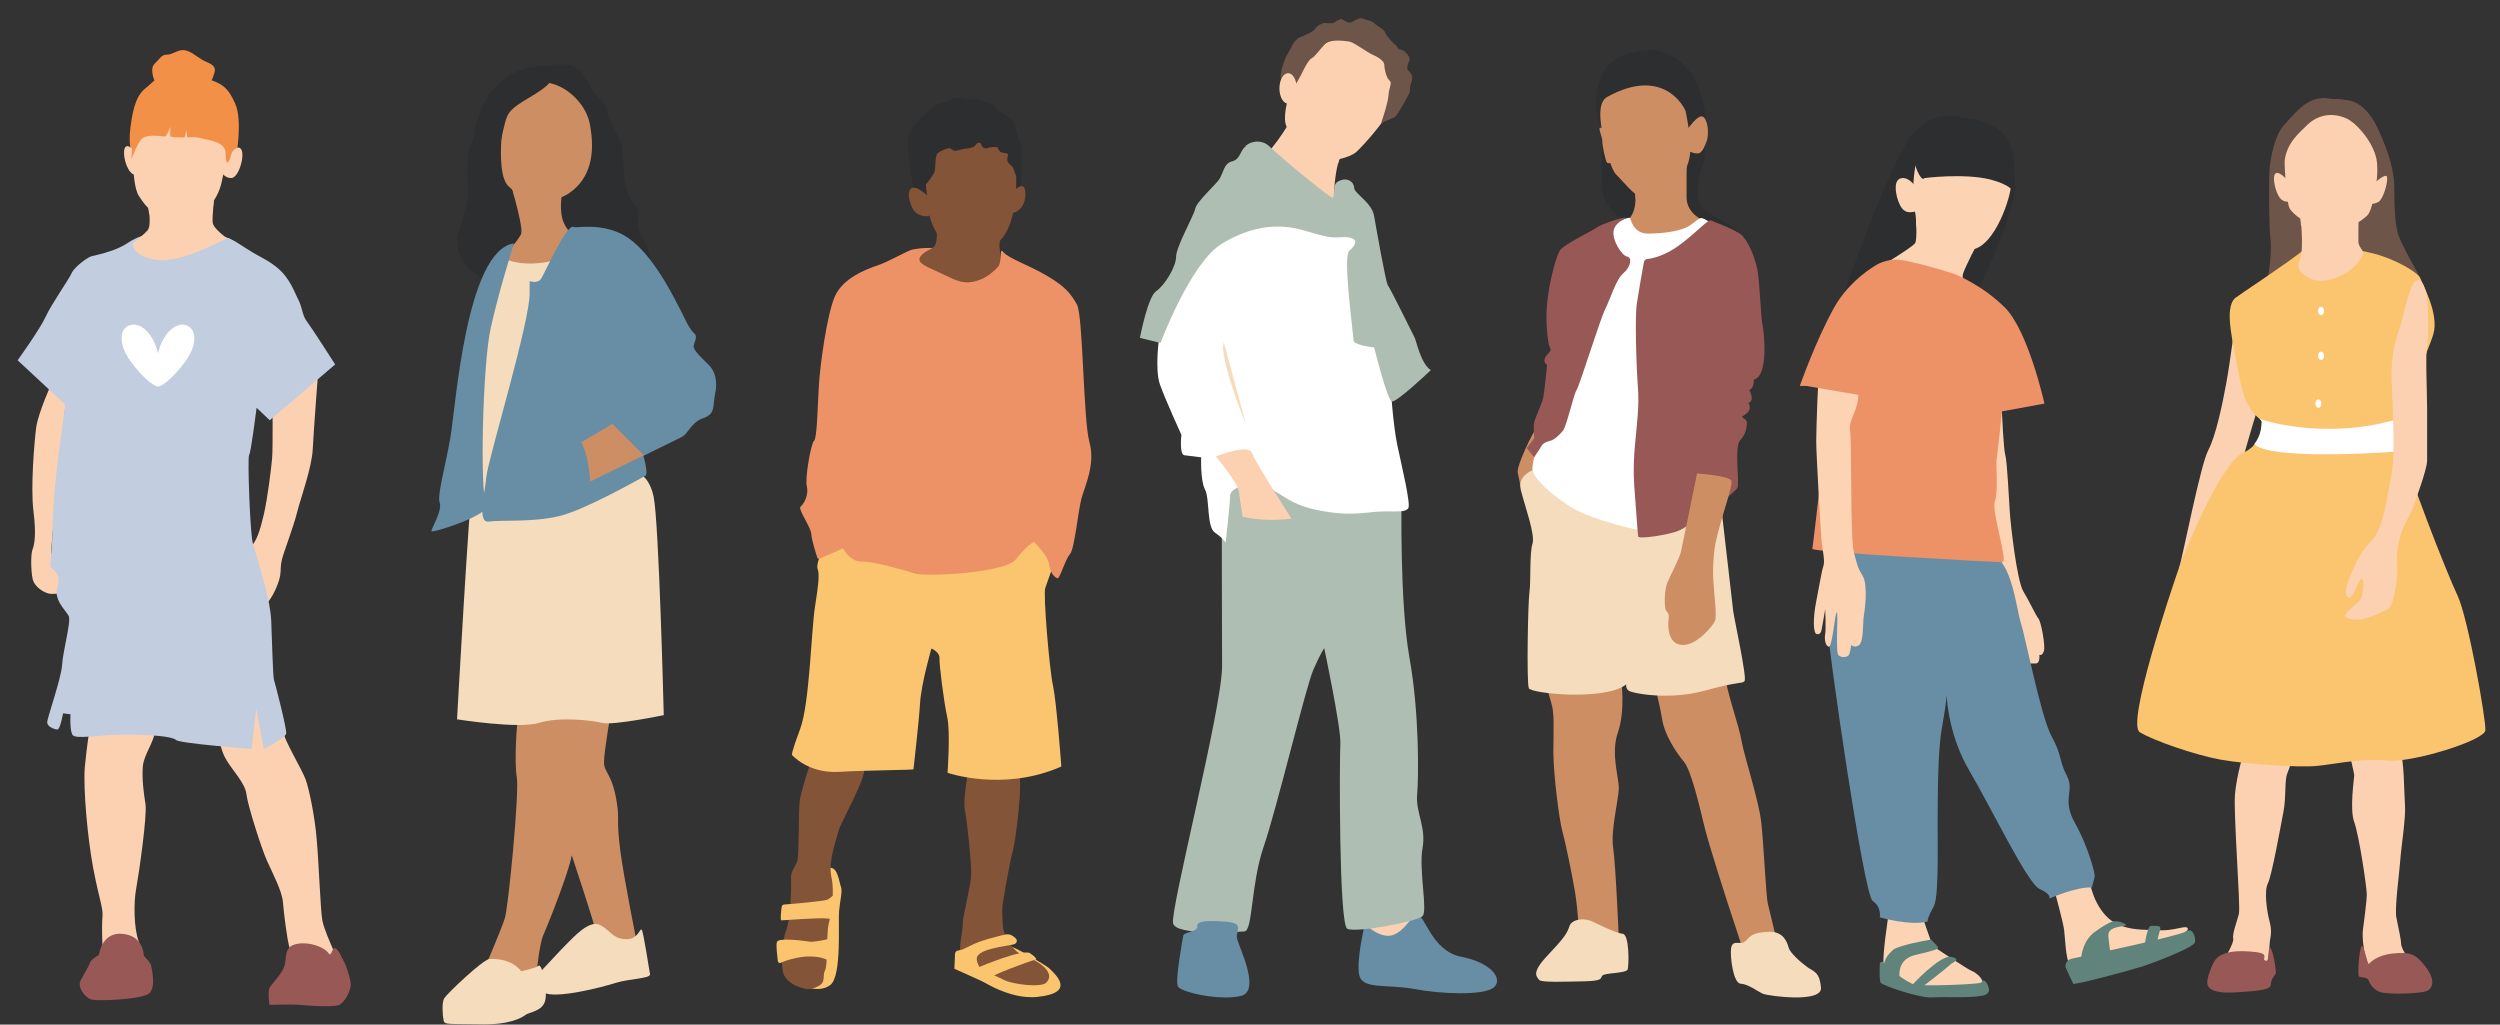
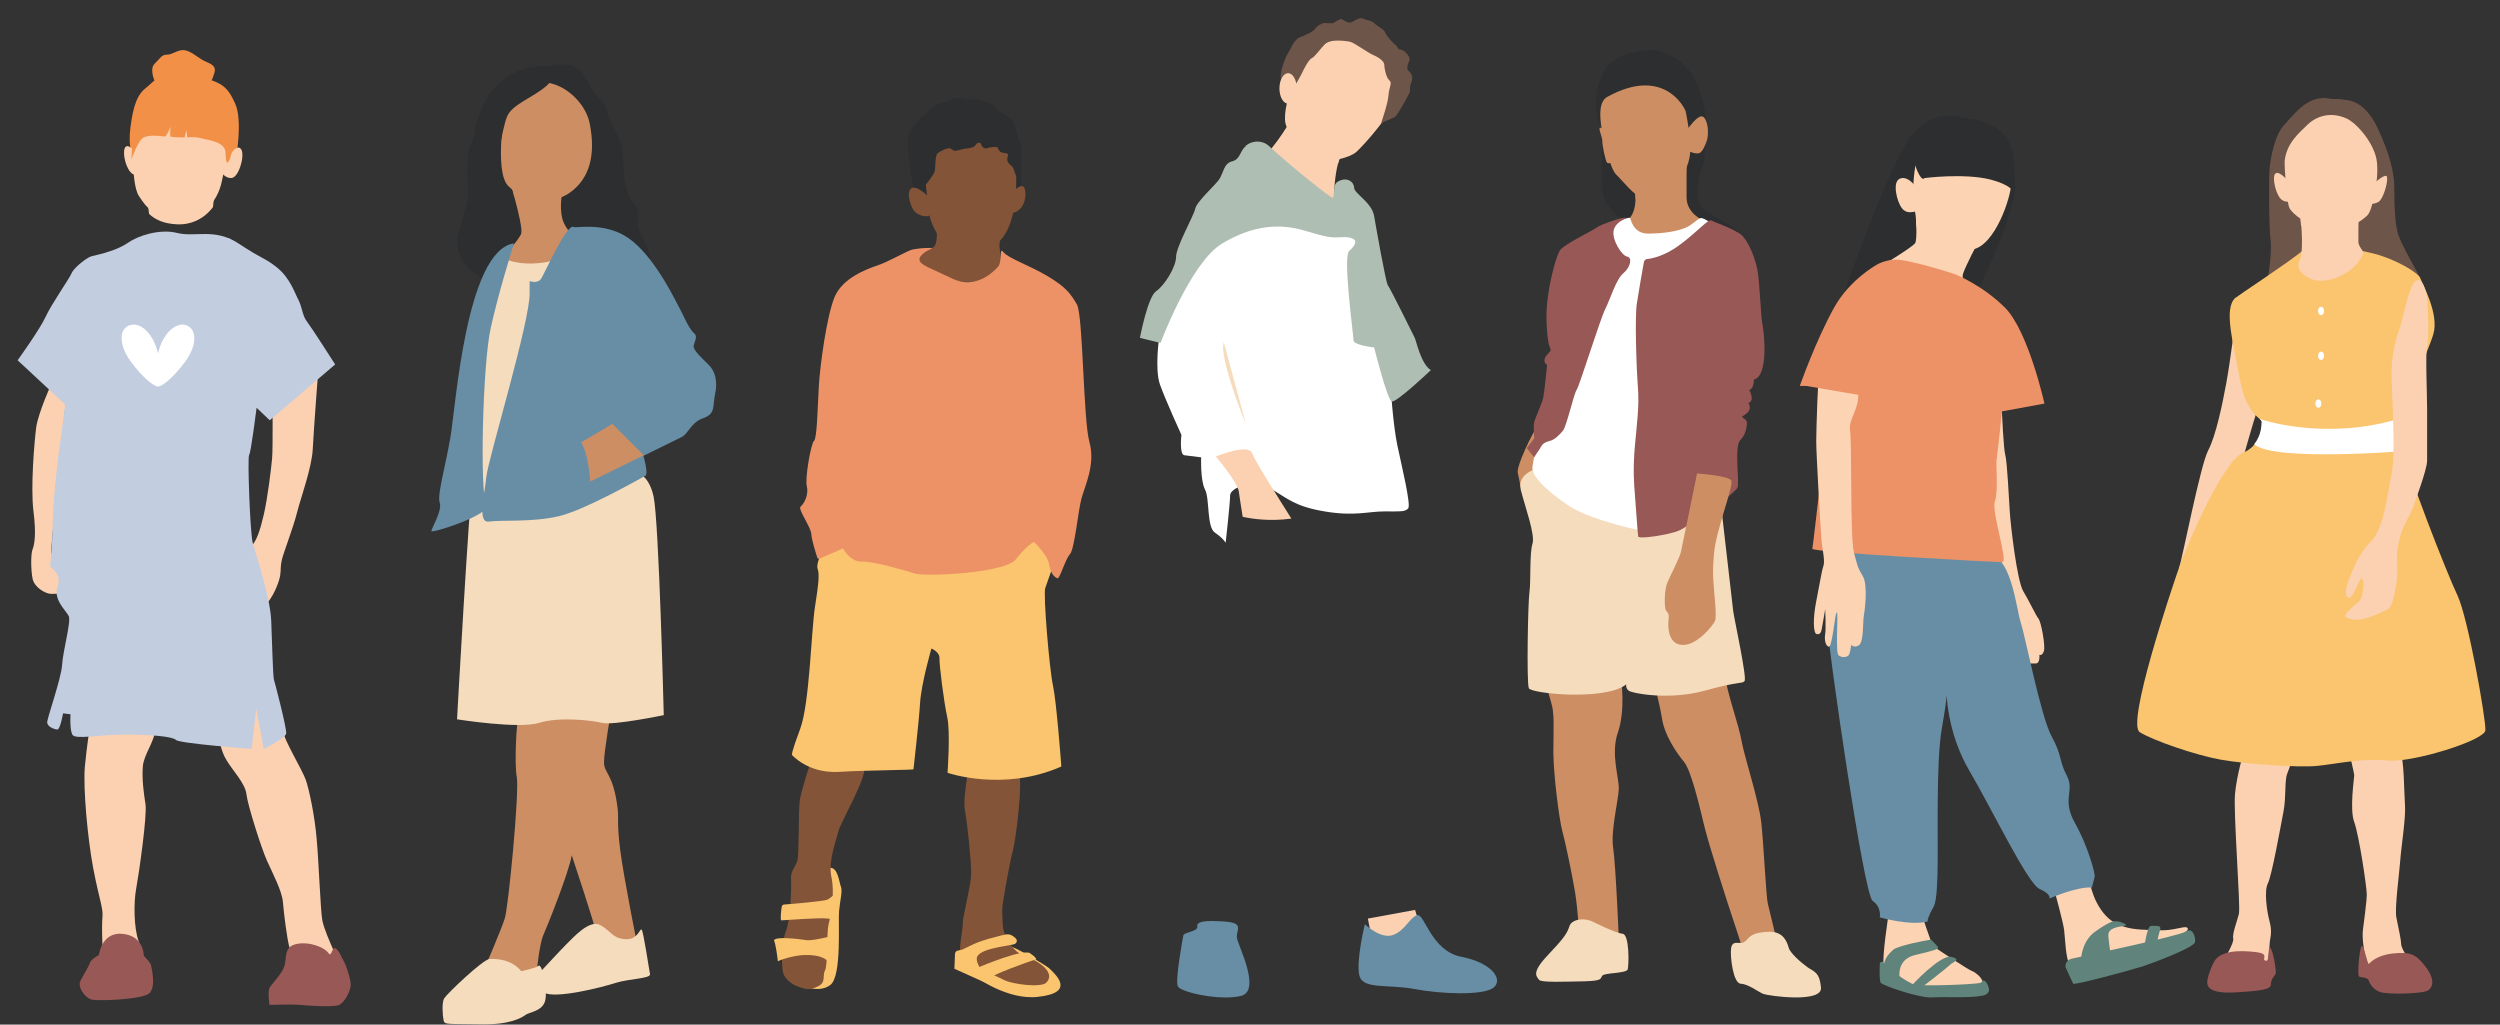
<svg xmlns="http://www.w3.org/2000/svg" version="1.1" id="Laag_1" x="0px" y="0px" viewBox="0 0 836.9 343" style="enable-background:new 0 0 836.9 343;" xml:space="preserve">
  <rect x="0" y="0" width="836.9" height="343" fill="#333333" stroke="none" />
  <style type="text/css">
	.st0{fill:#CD8E63;}
	.st1{fill:#F5DCBD;}
	.st2{fill:#2D2E30;}
	.st3{fill:#FFFFFF;}
	.st4{fill:#985856;}
	.st5{fill:#FCD4B4;}
	.st6{fill:#60837B;}
	.st7{fill:#678EA5;}
	.st8{fill:#ED9267;}
	.st9{fill:#FBD1B1;}
	.st10{fill:#6E5549;}
	.st11{fill:#FAC56E;}
	.st12{fill:#835437;}
	.st13{fill:#F39048;}
	.st14{fill:#C2CDE0;}
	.st15{fill:#AEBEB3;}
</style>
  <g>
    <path class="st0" d="M575.3,211.2c0.3,2.1,2.1,11.2,2.3,15.4c0.2,4.2,4.5,16.1,5.4,21.4c0.9,5.2,5.8,20,6.6,27.3s1.6,24.7,2.2,27.2   s2.8,11.6,2.8,11.6s-11.8,2.4-11.8,2c0-0.3-1.6-5.3-2.9-9.1c-1.3-3.9-7.8-23.9-9.4-30.6c-1.6-6.7-4.4-18.6-6.8-21.4   c-2.4-2.9-6.6-8.9-7.4-14.9c-0.9-5.9-6.3-25.9-6.3-25.9L575.3,211.2z" />
    <path class="st0" d="M539.6,211.7c0,0,1.5,7,2.5,11.6c0.9,4.5,2,14.7-0.5,21.9c-2.5,7.2,0.5,15.3,0.3,19.1   c-0.2,3.8-2.7,13.8-1.9,19.4c0.9,5.6,2,32.4,2,32.4l-13.3-2.9c0,0-0.5-8.7-1.4-14.3c-0.9-5.6-3.3-17.1-4.3-20.7s-2.9-18.2-3-26.2   c0-8,0.5-13.2-0.8-17.1c-1.3-3.9-6.6-26.3-6.6-27.3C512.8,206.5,539.3,209.6,539.6,211.7z" />
    <path class="st1" d="M598.8,317.3c0.5,1.8,4.2,5,6.3,6.5c2.1,1.5,4,1.5,4.5,6.8s-17.6,2.8-19.4,2.1c-1.8-0.8-5-3.3-7.5-3.4   s-3.6-9.2-3.2-11.9c0.5-2.8,2.6-1.3,4.1-1.9c1.5-0.6,1.6-2.7,5.6-3.3S597.2,311.4,598.8,317.3z" />
    <path class="st1" d="M543.2,312.6c2.3,0.2,2.1,10.5,1.7,11.9s-7.7,1.1-8.5,2.1c-0.8,1,0.3,1.7-5.9,1.9c-6.2,0.1-14.6,0.5-15.3-0.5   c-0.7-1.1-2.8-2.2,2.9-8.2c5.7-6,6.5-7.4,7.3-9.8c0.8-2.4,5.3-3,8.5-1.1C533.9,308.8,540.6,312.3,543.2,312.6z" />
    <path class="st0" d="M514.4,143.1c-1,1.2-6.9,12.8-6.3,15.3c0.6,2.5,0.9,4.5,0.9,4.5s4.8-1.8,5.5-4c0.7-2.2,3.2-11.9,3.2-11.9   L514.4,143.1z" />
    <path class="st1" d="M515.1,156.7c0,0-7.4,1.5-6,7.3c1.5,5.9,4.9,15.1,3.9,18.1c-1,3-0.5,12.8-1,16.1c-0.5,3.3-1,30.4-0.2,32.2   c0.8,1.8,25.6,4.3,32.6-1.3c0,0-0.3,1.2,0.8,2.1s13.5,3.3,25.5,0s12.4-2.2,13.3-3.2s-3.5-21-3.8-23.5c-0.3-2.5-4.3-37.3-4.3-37.3   L515.1,156.7z" />
    <path class="st2" d="M538.5,21.6c0,0,3.3-2.3,4.4-2.9c1.1-0.6,3-1.2,4.3-1.3c1.8-0.2,3.7-0.7,5.7-0.7c2-0.1,7.3,2,8.8,3.3   s4.8,4,6.4,8.1c1.7,4.1,3.3,10,2.8,12.5s0.4,12.6-1,15.3c-1.4,2.7-2.7,11.5,0,13.9c2.7,2.4,11.4,5.9,12.5,8.7   c1.1,2.8-38.6-4.5-38.6-4.5s-6.6-4.5-7.3-9.5c-0.7-5-0.1-21.4,0-22.2c0.1-0.8-2.1,0.3-2.2-7.3C534.1,27.4,537.8,22.1,538.5,21.6z" />
    <path class="st0" d="M564.5,43.9c0,0,4.2-6.5,5.9-4.6c1.7,1.9,1.5,6.3,1,7.7c-0.5,1.4-1.3,3.6-2.4,4.2c-1.2,0.6-3.7-0.6-3.7-0.6   L564.5,43.9z" />
    <path class="st0" d="M570,73.7l-1.9,4.7L549,80.9l-4.2-7.1c2.2-1.9,2.7-4.9,2.7-7.4c0-2.6-0.7-4.7-0.9-5l18-8.5c0,0,0,2,0,4.6   c0,2.7,0,6,0,8.6C564.6,71.4,570,73.7,570,73.7z" />
    <path class="st0" d="M564.5,53c0,0,0,2,0,4.6c-1,2.3-2.5,4.2-3.7,5.9c-2.1,2.7-6.4,6.3-10.2,4.9c-1.1-0.4-2.1-1.1-3.1-1.9   c0-2.6-0.7-4.7-0.9-5L564.5,53z" />
    <path class="st0" d="M538.1,32.4c-2.8,1.5-2.7,6.2-1.9,10.8s2.9,13.5,4.9,15.3c2,1.9,5.8,7,9.5,8.4s8.1-2.2,10.2-4.9   c2.1-2.7,4.6-5.9,5-10.9s-1.3-12.7-1.5-13.8C564.1,36.4,557.2,21.9,538.1,32.4z" />
    <path class="st0" d="M537,43.7c0,0-1.2-1.4-1.5-0.8c-0.3,0.6,1,3.3,0.9,4.4s1.1,6.9,1.6,7.2c0.5,0.3,2.1,0,2.1,0L537,43.7z" />
    <path class="st3" d="M541.9,74.1c0,0,3.5-1.6,3.8-1.1c0.3,0.5,1,5.2,6,5.2c5,0,11.5-0.8,14.4-3c2.8-2.1,3-2.4,3.9-2.1   s2.1,1.1,2.1,1.1l-12.4,33.5L556,179c0,0-22.3-3.9-31-9.8c-8.7-5.9-12.3-10.3-12-12.9c0.3-2.6,1.7-8.2,1.7-8.2l22.7-69.9   L541.9,74.1z" />
    <path class="st4" d="M550.3,87.8c0.1-0.6,0.6-1.1,1.2-1.1c1.8-0.2,5.8-1.1,10.5-4.5c6.3-4.6,9.8-9,10.9-8.4   c1.2,0.7,7.7,2.8,10.1,4.9c2.3,2.1,4.5,7.5,5.3,11.6c0.8,4.1,1.1,15.6,1.7,18.3c0.6,2.7,2.1,17.3-2.9,18.5c0,0,0.2,2.7-1.5,3.5   c0,0,2,3.5-0.3,4.3c0,0,1.2,1.8-0.3,3.2s-1.8,1.1-1.8,1.4s1.6,1,1.6,1.9s-0.2,4-2.2,5.9c-2.1,2-0.3,13.8-0.9,15.8   c-0.6,2-16.4,13.1-19.6,14.5c-3.2,1.4-13.5,3-13.7,2c-0.2-1-0.8-10.7-1.1-14c-0.3-3.3-0.7-8.7,0-16.4c0.7-7.7,1.5-13.3,1-19.6   c-0.5-6.3-1.1-24.3-0.3-28.3C548.5,97.9,549.8,90.6,550.3,87.8z" />
    <path class="st0" d="M568.1,158.5c0,0,10.7,0.7,11.5,2.4c0.8,1.7-5.1,16.5-5.8,24.2c-0.7,7.6-0.1,10.2,0,12.4   c0.1,2.1,1,8.9,0.3,10.4s-6,8.2-10.9,8c-5-0.2-4.9-6.5-4.6-8.8s-0.8-2-1.1-3.3c-0.4-2.2-0.2-6.3,0.5-8.3c0.7-2,4.2-8.5,4.7-10.7   C563.2,182.6,568.1,158.5,568.1,158.5z" />
    <path class="st4" d="M534.3,76.3c2.1-1.5,9.5-3.8,10-3.4c0.4,0.3-3.4,1.1-4.1,4.2c-0.7,3.1,2.7,8.5,4.5,8.8s1.2,3.5-1.3,5.6   c-2.4,2-4.3,8.5-6,11.9c-1.7,3.3-8.6,25.6-9.6,27.1c-1,1.5-3.4,12.3-4.6,13.7s-2.7,3-4.4,3.4s-2.6,1.2-2.9,1.9   c-0.3,0.7-2.2,3.2-2.2,3.5c0,0.4-2.6-3-2.6-3l2.5-3.3c0,0-0.4-3.8,0-5.4c0.4-1.6,2.6-6.3,3-8.1c0.4-1.8,1.3-11,1.3-11   s-1.2-0.7-0.8-2.1c0.4-1.5,2.1-2.2,2-3.1c-0.2-0.8-1.2-1.7-1.4-10.3c-0.2-8.6,3-20.5,4.5-22.9C523.8,81.6,532.9,77.4,534.3,76.3z" />
    <path class="st4" d="M569.9,140.8c0,0-0.1-37.6,2.1-36.2C574.1,106.1,569.9,140.8,569.9,140.8z" />
    <path class="st5" d="M670.1,135.1c0,2.6,0.6,15.2,1.2,17.3c0.6,2,1.2,14.4,1.5,19c0.3,4.6,2.4,23,4.5,26.5s4.2,8.1,5.1,9.2   s2.4,9.2,1.8,10.9c-0.6,1.7-1.5,1.2-1.5,1.2s0.3,2.9-1.2,2.9c-1.5,0-3,0-3,0l-15.4-44.3L670.1,135.1z" />
    <path class="st2" d="M656.8,39.4c0,0-8.5-3.5-16.3,5.2S616,101.8,616,101.8l44.4-0.9c0,0,14.8-29.6,14.2-39.4   C674.1,51.7,675.3,41.1,656.8,39.4z" />
    <path class="st5" d="M628.7,89.7l31.1,14.7l2.7-4c0,0-6.3-5.7-5.4-8.6c0.4-1.4,1.8-4.2,3-6.7c1.3-2.6,2.5-4.8,2.5-4.8l-21.5-12.4   c0,0,0.3,4.1,0.4,7.8c0.1,2.7,0,5.1-0.4,5.7C640.2,82.8,628.7,89.7,628.7,89.7z" />
    <path class="st5" d="M641.1,67.9c0,0,0.3,4.1,0.4,7.8c0.2,0.4,0.4,0.8,0.6,1.2c4.5,6.9,10,9.5,17.5,8.3c0.1,0,0.3-0.1,0.4-0.1   c1.3-2.6,2.5-4.8,2.5-4.8L641.1,67.9z" />
    <path class="st5" d="M641.9,51.9c-0.3,0.6-3.6,16.4,0.9,23.3c4.5,6.9,10,9.5,17.5,8.3s13-17.5,13-22.4S647.3,39.8,641.9,51.9z" />
    <path class="st5" d="M641.4,63c0-0.6-2.7-4.3-5.4-3.2c-2.7,1.2-0.9,7.8,0.6,9.8c1.5,2,3.3,1.4,4.8,1.2   C642.9,70.4,641.4,63,641.4,63z" />
    <path class="st6" d="M629.3,322.4c0,0-0.3,5.8,0.3,6.6c0.6,0.9,13,5.2,17.2,4.9s12.7,0.3,16.9-0.6c3.5-0.7,1.8-3.6,1.1-4.6   c-0.1-0.2-0.3-0.3-0.6-0.4C660.7,327.4,629.6,319.9,629.3,322.4z" />
    <path class="st5" d="M632.4,305.4c-0.3,0.6-2.4,15.8-1.8,17c0.6,1.2,7.9,6.6,10.3,7.2c2.4,0.6,20.2,0,22.1-0.6c1.8-0.6-1.5-3.5-3-4   c-1.5-0.6-13-8.3-13-8.3s-2.7-7.5-3-8.6C643.5,306.8,632.4,305.4,632.4,305.4z" />
    <path class="st5" d="M687.7,297.9c0,0,3,10.9,3.3,13.5c0.3,2.6,0.6,10.4,1.8,10.9c1.2,0.6,10.3-5,12.7-4.1c2.4,0.9,11.1,1,19-2.5   c7.9-3.5,8.5-4.6,7.6-5.2c-0.9-0.6-4.8,1.2-9.4,0.9c-4.5-0.3-12.7,0.6-17.8-4.9s-5.7-13.5-5.7-13.5L687.7,297.9z" />
    <path class="st7" d="M610.6,180.3c0,3.5,0.3,18.1,0.9,27.6c0.6,9.5,12.4,91.7,15.4,93.7s2.4,5.5,2.4,5.5s10,2.9,16,1.4   c0,0-0.3-0.3,0.9-2.9c1.2-2.6,2.1-1.7,2.4-13.2c0.3-11.5-0.6-37.1,1.5-48.9s1.5-12.1,1.5-12.1s0,13.5,7.6,26.5   c7.6,12.9,19.6,38,23.6,39.7c3.9,1.7,3.3,3.2,3.3,3.2s8.8-4,14.2-3.7c0,0,0.6-2.6,0.9-3.5c0.3-0.9-2.1-10.1-6.6-18.1   c-4.5-8.1,0-10.6-2.7-15.8c-2.7-5.2-1.5-6.6-5.1-13.2s-8.8-33.4-10.3-38c-1.5-4.6-3-20.7-9.7-22.7   C660.2,183.7,610.6,180.3,610.6,180.3z" />
    <path class="st2" d="M647.5,42.3c-0.5,0.2-8.5,6.9-6.4,13s3.2,4.3,3.2,4.3s13.2-1.7,22,0.5c6.9,1.8,7.6,4,7.6,4s2.1-6.3-2.7-12.9   C666.2,44.6,654.4,39.1,647.5,42.3z" />
    <path class="st8" d="M636.9,87.1c-3-0.5-6.2,0.1-8.8,1.6c-3.8,2.3-9.8,6.8-13.9,13.9c-6.3,11.2-11.7,26.6-11.7,26.6l10.5-0.1   c0,0-6,53.5-6.3,54.6c-0.3,1.2,61.5,4.5,63.6,4.5c2.1,0-3.7-16.9-2.5-20.3s0.3-12.1,0.6-14.1c0.3-2,1.8-16.1,1.8-16.1l14.2-2.6   c0,0-5.4-24.4-13.3-32.2c-7.9-7.8-16.9-11.2-16.9-11.2S643.8,88.3,636.9,87.1z" />
    <path class="st5" d="M609.2,123.4c-0.6,1.2-1.2,20.4-1.2,24.4s1.5,30.5,1.8,33.4c0.3,2.9,1.2,6.6,0.6,8.3   c-0.6,1.7-1.2,5.8-2.4,11.8s-0.9,10.6,0,10.9c0.9,0.3,1.5,0,1.8-1.4s1.2-6.9,1.2-6.9s0.3,6.6,0,8.3s0,4,1.2,4.3   c1.2,0.3,2.1-11.8,2.7-11.5c0.6,0.3-0.6,13.5,0.6,14.4s2.7,0.6,3.3,0c0.6-0.6,0.9-3.5,0.9-3.5s1.2,1.2,2.7,0   c1.5-1.2,1.2-7.8,1.5-9.5s1.5-10.4-0.3-13.5s-1.7-3.1-3-8c-1.3-4.9-0.6-37.4-1.3-40.9c-0.6-3.5,3.3-7.5,2.7-12.4   C621.6,126.8,609.2,123.4,609.2,123.4z" />
    <path class="st6" d="M635.1,328.9c0.4,0.2,1-0.1,0.9-0.6c-0.4-2.3-0.6-7.2,5.1-8.6c4.3-1,6.4-1.6,7.3-2c0.4-0.1,0.5-0.6,0.2-0.9   l-1.9-2c-0.1-0.1-0.4-0.2-0.6-0.2c-1.8,0.3-10.7,1.9-12.4,3.4c-1.8,1.7-3.5,3.4-3.3,8c0,0.2,0.1,0.4,0.3,0.5L635.1,328.9z" />
    <path class="st6" d="M639.6,330.4c0.3-0.6,10-10.9,13.6-10.1c3.6,0.9,0.6,1.7-0.3,2.6c-0.9,0.9-10.3,8.3-10.6,8.3   C642,331.3,639.6,330.4,639.6,330.4z" />
    <path class="st6" d="M696.7,327c0,0-1.8-10.4,4.5-15c5.7-4.1,6.7-3.6,7.1-3.6c0,0,0,0,0,0c0.8,0,1.5,0.2,2.2,0.5l0.9,0.4   c0.3,0.1,0.3,0.6,0,0.6c-2.2,0.4-5.9,0.6-5.6,3.5c0.3,4,1.5,10.4,1.5,10.4L696.7,327z" />
    <path class="st6" d="M691.6,324.1c0.4,0.8,2.1,4.6,2.4,5.2c0.3,0.6,19.6-4.6,23.3-5.8c3.6-1.2,17.2-6.3,17.5-8.1s-0.9-5.1-3-3.6   c-1.9,1.4-32.1,7.8-38.2,9.1c-1,0.2-1.8,0.9-2.1,1.9C691.4,323.2,691.4,323.7,691.6,324.1z" />
    <path class="st6" d="M722.4,310c0.6,0,0.9,0.5,0.8,1c-0.5,1.5-1.1,4-1.1,5c0,1.3-4.4,1.8-4.4,1.8s1-7.5,2.2-7.8   C720.4,309.9,721.6,309.9,722.4,310z" />
    <polygon class="st8" points="604.1,129.1 627.4,133.1 631.7,118.2 607.2,119.3  " />
    <path class="st8" d="M626.8,131.9c0.2,0.3,9.1-17.4,7.6-17.6C633.3,114.2,626.8,131.9,626.8,131.9z" />
    <path class="st7" d="M637.5,302.6c0,0-6.1-0.6-7.5,0S637.5,302.6,637.5,302.6z" />
    <path class="st7" d="M693.9,295c0,0-6,1.3-7.1,2.3S693.9,295,693.9,295z" />
    <path class="st9" d="M751.1,251.9c0,0-2.3,7.4-2.9,13.8c-0.6,6.4,1.9,37.7,1.3,40.2c-0.6,2.5-2.3,6.7-1.9,8.3   c0.3,1.5-2.9,6.7-2.9,6.7l14.5,1.2c0,0,0.6-5.2,0.6-6.4c0-1.2,1-3.4,0-7.1c-1-3.7-1.9-10.4-0.6-12.9c1.3-2.5,4.2-18.7,5.2-23.9   c1-5.2,0.3-10.4,1.3-12.9c1-2.5,1.9-5.5,1.9-5.5L751.1,251.9z" />
    <path class="st9" d="M786.2,251c0,0,1.9,7.7,1.9,8.6s-1.6,11.3,0,15.6c1.6,4.3,4.2,21.8,4.2,24.2s-1,9.5-1.3,12s0.3,8.6,1.9,11.6   c1.6,3.1,13.5-1.8,13.5-1.8s-2.6-3.7-2.6-5.2s-1-5.8-1.6-8.9c-0.6-3.1,1-14.7,1.3-19c0.3-4.3,1.9-14.4,1.6-18.4   c-0.3-4-0.3-16.2-1.6-17.8C802.3,250.3,786.2,251,786.2,251z" />
    <path class="st9" d="M748.5,106c0,0-1.9,15-3.2,22.1c-1.3,7.1-3.5,17.8-6.1,22.7c-2.6,4.9-8.7,36.5-9.7,39.2   c-1,2.8,13.2-7.7,13.2-7.7S754,142,755.1,139S748.5,106,748.5,106z" />
    <path class="st10" d="M779.8,33c1.6,0.3,2.9,0,4.5,0.3c1.6,0.3,7.1,0,11.6,9.5s5.2,15,5.5,17.5c0.3,2.5-0.3,13.5,1.6,18.7   c1.9,5.2,8.1,14.7,7.7,15.9c-0.3,1.2-51.9,0.6-51.9,0.6s1.9-9.8,1.3-15c-0.6-5.2-0.6-21.8-0.3-24.5c0.3-2.8,1.6-10.7,4.8-14.1   C767.8,38.5,772.5,31.6,779.8,33z" />
    <path class="st11" d="M832,244.5c-0.3,3.4-24.8,11-32.9,10.1s-17.4,1.2-23.5,1.8c-6.1,0.6-23.8-0.6-32.2-2.1   c-8.4-1.5-22.6-6.4-27.1-9.2s10.3-46.9,13.2-55.2c2.9-8.3,14.8-35.6,21.3-38.3c1.7-0.7,3-1.7,3.9-2.8c2.5-3,2.5-6.7,2.5-7.6   c0-0.3-0.3-0.5-0.7-0.9c-1.5-1.3-5-4-6.7-13.5c-2.3-12.3-5.4-23.4-1.6-27c0.5-0.5,19.3-12.9,22.6-15.9s16.1-0.9,23.5,0.9   s15.3,6.5,15.9,8.3c0.6,1.8,6.4,11.9,4.4,18.7c-1.7,6-9.8,22.4-11.1,31.3c-0.2,1.1-0.2,2.2-0.2,3c0,0.3,0.1,0.7,0.2,1.1   c1.8,9.7,15.8,45.1,19.2,52.2C826.2,206.8,832.3,241.2,832,244.5z" />
    <path class="st9" d="M766.2,60.9c0,0-3.2-4-4.5-2.8c-1.3,1.2,0.3,7.7,2.3,8.9s3.2,0,3.2,0L766.2,60.9z" />
    <path class="st9" d="M794.3,61.8c0,0,4.5-4.3,4.8-2.5c0.3,1.8-1.3,7.4-2.9,8.3c-1.6,0.9-3.2,0.6-3.2,0.6L794.3,61.8z" />
    <path class="st9" d="M791,85.1c-0.6,0.9-1.4,4.1-7.1,7.1c-1.8,0.9-6.1,2.5-9.3,1.5c-3.2-0.9-6.4-3.7-4.8-6.4   c1-1.7,0.9-7.4,0.6-11.7c-0.2-2.5-0.4-4.5-0.6-4.9l19.7,2.1c0,0,0,1.8,0,3.7v4.3C789.4,82.7,791.7,84.2,791,85.1z" />
    <path class="st9" d="M789.4,72.9c0,0,0,1.8,0,3.7c-2.3,1.4-5.6,2.7-9.8,2.3c-3.6-0.3-6.9-1.7-9.3-3.3c-0.2-2.5-0.4-4.5-0.6-4.9   L789.4,72.9z" />
    <path class="st4" d="M738.9,328.5c0,1.2-0.3,4.3,9.7,3.7c10-0.6,11.6-1.2,11.6-2.8s1.3-2.8,1.6-3.4s-0.8-7.8-1.8-8.7   c-1-0.9,0,4.9-1.6,4.3c-1.6-0.6,1.8-2.3-3.4-2.9c-5.2-0.6-11.9-0.6-13.9,3.4S738.9,328.5,738.9,328.5z" />
    <path class="st4" d="M791.4,317.9c-0.1-0.3-0.7-1.5-0.8-1.3c-1,1.9-1.4,10.1-0.9,10.3c0.6,0.3,2.9,0.3,3.2,1.2s1.3,3.1,3.9,4   c2.6,0.9,14.5,0.6,16.1-0.6c1.6-1.2,2.3-3.7-1-8s-5.2-4.9-11-4.3c-4.5,0.5-6.9,2.4-7.7,3.3c-0.2,0.2-0.4,0.1-0.5-0.1L791.4,317.9z" />
    <path class="st3" d="M803.4,140.1v11c0,0-42.6,3.4-48.8-2.4c2.5-3,2.5-6.7,2.5-7.6c0-0.3-0.3-0.5-0.7-0.9   C756.5,140.3,778,147.8,803.4,140.1z" />
    <path class="st9" d="M812.6,100.1c-0.3-2.1-1.6-7.7-3.9-6.1c-2.3,1.5-4.3,13-5.5,16.2c-0.7,2.1-2.9,8-2.6,16.6   c0.3,8.6,1.3,25.7,0,31.9c-1.3,6.1-2.6,18.4-6.8,22.4c-4.2,4-6.8,11-7.7,13.5s-1.3,5.5,0.3,5.5c1.6,0,3.2-6.4,4.2-6.4   s0.6,6.4-1,7.7s-4.8,4-4.5,4.9s3.5,1.5,6.1,0.9c2.6-0.6,7.7-2.8,8.7-3.7c1-0.9,2.9-8.3,2.6-13.5c-0.3-5.2,0-6.4,1-10.4   s3.5-7.4,4.2-9.5s4.8-12.9,4.8-15.9c0-3.1,0-12.6,0-17.2s-0.6-18.7,0-21.5C813.3,112.7,812.6,100.1,812.6,100.1z" />
    <path class="st9" d="M785.4,39.6c-5.1-2.2-9.7-0.9-12.9,2.1c-3.2,3.1-7.1,6.4-7.7,12.3c-0.1,1.2,0.6,13.5,1.6,15.6   c1,2.1,6.4,6.4,13.2,7.1s11.3-3.1,12.9-4.6c1.6-1.5,3.9-11.6,3.2-17.8C795.1,48.2,788.9,41.1,785.4,39.6z" />
    <ellipse class="st3" cx="777" cy="104.1" rx="1" ry="1.4" />
    <ellipse class="st3" cx="777" cy="119.1" rx="1" ry="1.4" />
    <ellipse class="st3" cx="776.1" cy="135.1" rx="1" ry="1.4" />
    <path class="st11" d="M778.8,241.1c0.1-3.7-0.8-22.1,0-22.4C780.6,218.1,778.7,244.8,778.8,241.1z" />
    <path class="st11" d="M749,217.3c-1.2,3.5-5.5,21.5-6.4,21.6C740.7,239,750.1,213.7,749,217.3z" />
    <path class="st11" d="M326.8,327.1c0,0,10.5,7.8,20.7,6.6c12.9-1.4,5.7-7.6,3.8-9.5c-1-0.9-8.9-5.7-12.2-7.1   C334,315,321,320.4,326.8,327.1z" />
    <path class="st11" d="M267,329.5c0.6,0.2,7.1,3.3,11,0.2c3.9-3.1,2.5-21.3,2.9-24.8c0.3-3.4,1.2-6.6,0.6-8.1   c-0.6-1.5-1-6.5-3.7-6.3C275,290.6,267,329.5,267,329.5z" />
    <path class="st12" d="M271.9,253.9c-0.3,0-3.5,10.4-4.1,13.6c-0.6,3.2-0.2,18.6-0.9,20.7c-0.7,2.1-2.3,3.5-2.1,6.1   c0.2,2.6-0.2,13.9-1.7,17.4c-1.4,3.5-1.7,12.1-0.8,14.4c1,2.3,3.3,3.7,5.5,4.4c2.2,0.7,3.1,1.1,6-0.3s1.4-3.5,2.4-5.4   c1-1.9,0.4-12.1,1.2-15.5c0.9-3.5,2.1-10.6,0.9-15.8c-1.1-5.2,1.7-12.4,2.4-15.3c0.6-2.9,10.4-19.2,8.5-22.2   C287.6,253,271.9,253.9,271.9,253.9z" />
    <path class="st12" d="M323.9,258.3c0.3,0.2-1.6,9-0.9,12.9c0.8,3.9,2.2,17.7,2.1,21.3c0,3.7-2.9,14.6-2.8,16.6   c0.1,2.1-1.7,9.1-0.5,11.1c1.2,2,12.7,7,14.4,7.9c2.8,1.4,12.1,2.6,14,0.9c3.3-3.2-2.1-7.2-6.9-8.8c-4.8-1.6-6.7-7.2-7.1-8   c-0.7-1.5-0.6-5.7-0.7-7.5c-0.1-1.8,2.6-16.4,3.5-19.6s3.8-23.8,1.8-27.8C339,253.2,323.9,258.3,323.9,258.3z" />
    <path class="st11" d="M275.3,184.6c0,0-2.2,4-1.6,5.8c0.7,1.8,0.3,5.2-0.9,12.9c-1.2,7.7-1.8,32.3-4.9,40.6s-2.8,8.8-2.8,8.8   s5.3,6.2,15.5,5.7c10.1-0.6,25.3-0.6,25.2-0.9c0-0.3,1.8-15.5,2.2-22.1s3.8-18.3,3.8-18.3s2.8,1.1,2.7,3.3   c-0.1,2.1,1.5,14.8,2.6,19.7c1.1,4.9,0.1,18.6,0.1,18.6s18.6,6.5,38.1-2.1c0,0-1.6-21.6-2.8-27.1c-1.2-5.4-3.3-30.4-2.6-32.6   c0.7-2.1,2.8-8,2.8-8l-5.2-9.1l-28.1,3.7C319.5,183.4,280.3,179.9,275.3,184.6z" />
    <path class="st12" d="M336.7,92.4c-2.5,3.3-23,1.8-26.4,0.4c-3.4-1.4-4.9-7.3-4.9-7.3s4.9-1.3,7-2.7c0.8-0.5,1.1-1.8,1.2-3.3   c0.2-2.6-0.4-5.7-0.8-6.7l21.5,5.9l0.2,2.8l0.7,7.7C335.4,89.1,339.3,89.2,336.7,92.4z" />
    <path class="st2" d="M306.5,66.1c0,0-3.6-17.2-2.4-20.7c1.2-3.5,4.9-6.7,7.2-8.5c0.9-0.7,2.5-2.3,3.3-2.3c0.8,0,2.3-0.6,4.4-1.5   c2.1-0.9,3.3,0.3,5,0.2c1.6-0.1,3.8-0.2,5,0.5c1.1,0.7,3.3,0.6,4,1.9c0.6,1.3,2.9,2.5,4.6,3.4c1.7,1,1.8,2.5,2.5,4   c0.6,1.5,0.5,2.9,1.4,4.6s0.6,20.5-1,20.8C338.7,68.9,306.5,66.1,306.5,66.1z" />
    <path class="st12" d="M334.7,81.5c-3.2,3.5-7.8,4.8-13.3,3.8c-3.4-0.6-6-3-7.7-5.7c0.2-2.6-0.4-5.7-0.8-6.7l21.5,5.9L334.7,81.5z" />
    <path class="st12" d="M309.6,59.2c0,0,1.1,8.6,1.2,11.2c0.2,2.6,3.2,12.4,10.8,13.8c7.5,1.4,13.4-1.5,16.2-8.5   c2.9-7,2.5-17.1,2.2-22.4S312.7,33.3,309.6,59.2z" />
    <path class="st12" d="M310.9,65.9c0,0-4.1-4.2-5.9-2.8c-1.8,1.4,0.1,6.5,1,7.5c0.9,1,3.5,2.7,5.9,1.2   C314.2,70.4,310.9,65.9,310.9,65.9z" />
    <path class="st12" d="M339.1,64.3c0.3-0.3,2.3-2.7,3.5-1.8c1.2,1,1.2,7.5-3.3,8.7C334.7,72.4,339.1,64.3,339.1,64.3z" />
    <path class="st2" d="M309.4,62.2c0.2,0.2,1.9-2,3.3-4.3c0.7-1.2,0.1-5.8,1.2-6.6c1-0.8,3.4-2,4.3-1.6c0.9,0.5,0.9,1,2.2,0.7   s2.2-0.6,3.3-0.7c1.1-0.1,2.5-0.4,2.9-1.2c0.5-0.8,1.6-1.1,1.9-0.1c0.3,1,1.2,1.5,2,1.2c0.8-0.3,1.4-0.3,2.5-0.4   c1.1-0.1,0.8,0.2,1.5,1.2c0.6,1,2.2,0.7,2.8,1.1c0.6,0.5-0.7,1.6,0.2,2.9c0.9,1.3,1.4,0.7,2.1,3c0.7,2.3,1.3,2.8,1.3,3.3   c0,0.5,1.4-12.4-0.3-13.3c-1.7-1-17.2-6.4-17.2-6.4l-11.3,4.8C312.1,45.9,306.4,59,309.4,62.2z" />
    <path class="st8" d="M309.8,84.3c0.9-0.6,3.1-1.3,1.7-1.3c-1.3,0-3.1,0-5.9,0.5c-1.5,0.2-8.2,4.2-12,5.4   c-3.8,1.3-11.6,4.3-14.2,10.5s-4.9,22.8-5.3,30.1s-0.6,17.3-1.6,18.1c-1,0.8-3.1,12.5-2.4,15.3c0.7,2.8-1,5.8-2.1,6.7   c-1,0.8,3.5,6.9,3.6,9.2c0.1,1.9,1.5,6.3,2,7.9c0.1,0.3,0.5,0.5,0.8,0.3l7.8-3.4c0,0,2.5,4.6,6.3,4.4s14.2,2.9,17.8,4   c3.6,1.1,30.2-0.1,33.8-4.8c3.6-4.6,6-5.8,6-5.8s4.7,4.4,5.1,7.6c0.5,3.1,1.9,4.3,2.8,4.6c0.8,0.2,2.6-6.4,4.2-8.1   c1.5-1.7,2.7-14.3,3.8-18.5s4.8-11.5,2.7-19c-2.1-7.5-2.1-42.5-4.2-46.1s-3.7-5.8-9.7-9.4s-13.4-6.1-14.9-8.1   c-1.5-2-0.3,3.2-1.8,4.9c-1.5,1.7-7.5,7.7-15.2,4s-11-4.6-11.1-6.4C307.7,86,308.7,85.1,309.8,84.3z" />
    <path class="st11" d="M319.5,324.3l0.2-5c0-0.5,0.4-1,1-1.1l1.4-0.3c2.6-1.1,4.1-2.5,11.4-4.3c2.8-0.7,4-1.3,5.5-0.3   c1.1,0.7,2,1.6,0.9,2.6c-0.7,0.7-10.9,1.2-12.7,4.2c-1.7,3,6.7,10.7,6.7,10.7L319.5,324.3z" />
-     <path class="st11" d="M260.4,321.8c0.1,0.5,0.6,0.7,1,0.5c2-1,6.5-2.1,9.1-2.1c4.7-0.1,7.8,1.1,8.5,3.7c0.7,2.6,0.8-9.7,0.8-10   c0-0.3-6.5,1.7-9,1.3c-2.5-0.4-10.3-1.3-10.7,0.1C259.7,316.2,260.2,320,260.4,321.8z" />
+     <path class="st11" d="M260.4,321.8c2-1,6.5-2.1,9.1-2.1c4.7-0.1,7.8,1.1,8.5,3.7c0.7,2.6,0.8-9.7,0.8-10   c0-0.3-6.5,1.7-9,1.3c-2.5-0.4-10.3-1.3-10.7,0.1C259.7,316.2,260.2,320,260.4,321.8z" />
    <path class="st11" d="M262.5,302.8c-0.4,0-0.7,0.3-0.8,0.7c-0.2,1.4-0.6,4.6-0.1,4.6c0.5,0,13.1-1,15.4-0.6   c2.2,0.4,2.8,0.1,2.7-0.2c0-0.3,1.1-9.2,1.1-9.2s-2.6,2.5-3.9,3.1C275.6,301.7,265.3,302.6,262.5,302.8z" />
    <path class="st11" d="M326.9,324.1c2.4-1,14.8-6.2,17.8-5.1c0,0,0.1,0,0.1,0.1l1.1,0.8c0.3,0.2,1.3,1.2,0.9,1.3   c-3.3,0.9-14.3,5.1-14.9,5.9c-0.5,0.7-4.4-0.1-5-0.9C326.7,325.9,326.6,324.2,326.9,324.1z" />
    <path class="st8" d="M344.6,161.2c0,0,0.9-39.2,2.4-39C348.4,122.4,347.5,160,344.6,161.2z" />
    <path class="st8" d="M287.5,158.7c0,0,2.4-39.2,1-39C287,119.8,284.8,157.4,287.5,158.7z" />
    <path class="st9" d="M91.2,132.5c0,0,8-9.7,15.5-10.6c0,0-1.7,22.1-2,28.4s-4.1,16.6-5.3,21.4c-1.2,4.8-4.4,13.1-5,15.5   c-0.6,2.4-0.3,3.3-0.6,5.4c-0.3,2.1-2.5,8-5.3,10.1c-2.8,2.1-5.6,2.1-6.2,1.8c-0.6-0.3-0.9-0.9-0.9-0.9s-3.4,0.9-4.4,0.9   s-0.9-1.2-0.9-1.2s-2.2,0.3-2.5-0.3s0-1.8,0-1.8s-2.2,0-2.2-1.2c0-1.2,4.4-7.1,5.6-8.6c1.2-1.5,1.2-2.7,3.1-4.8s2.5-2.4,4.1-3.9   c1.6-1.5,2.8-4.8,4.1-10.4s2.5-15.5,2.8-19S91.2,132.5,91.2,132.5z" />
    <path class="st9" d="M17.4,128c0,0-4.7,10.4-5.3,15.2c-0.6,4.8-1.9,19.9-0.9,27.9s0.3,11.3-0.3,12.8c-0.6,1.5-0.6,6.8,0,9.8   c0.6,3,4.4,5.1,6.2,5.1c1.9,0,6.2,0,5.9-1.2s-0.9-1.2-0.9-1.2s2.2-0.6,2.2-1.5s0-1.5-0.6-1.8c0,0,1.6-0.3,1.6-1.2s-0.9-1.8-2.5-1.8   c-1.6,0-3.7,0-4.4-1.5c-0.6-1.5-0.8-1.8-1.2-3.6c-0.4-1.8,4.9-50.8,4.9-50.8L17.4,128z" />
    <path class="st9" d="M73.4,246.9c0,0,0.3,4.2,2.5,7.7c2.2,3.6,6.2,7.7,6.6,11.3s5,18.1,6.9,22.3c1.9,4.2,5,10.1,5.3,13.7   s1.4,12.9,2.3,15.6c0.9,2.7,1.6,7.4,1.6,7.4l12.7-4.3c0,0,1.1-0.7,0.2-2.8s-3-6.7-3.6-9.7c-0.6-3-1.2-19.9-1.9-27.3   c-0.6-7.4-2.5-16.6-3.7-19.9c-1.2-3.3-7.5-13.7-7.5-16.1c0-2.4-8.4-14.3-8.4-14.3L73.4,246.9z" />
    <path class="st9" d="M30.3,242.7c-0.3,0.9-1.2,6.8-1.9,14c-0.6,7.1,0.9,23.8,2.8,33.9c1.9,10.1,3.4,13.4,3.1,16.3   s-0.1,13.8,0.8,15.3c0.9,1.5,10.5-1.6,10.5-1.6s2.3-1,0.8-5.5c-1.6-4.5-1.7-12.9-0.8-17.7c0.9-4.8,3.7-24.4,3.1-28.2   s-1.2-8.3-0.9-12.5c0.3-4.2,4.1-8.6,4.1-12.5C51.8,240.3,30.3,242.7,30.3,242.7z" />
    <path class="st13" d="M44.6,51.9c0,0-1.9-1.8-0.9-9.5s2.5-11,5.3-13.1c2.8-2.1,3.7-5.4,14.7-3.9c10.9,1.5,12.5,3.9,15,9.2   c2.5,5.4,0.6,17.8,0,18.7S44.6,51.9,44.6,51.9z" />
    <path class="st9" d="M45.2,50.7c0,0-2.5-3-3.4-1.2c-0.9,1.8,0.4,7.5,2.7,8.8C46.8,59.6,45.2,50.7,45.2,50.7z" />
    <path class="st9" d="M77.4,51.3c0,0,2.2-3.3,3.4-1.2s-0.9,9.5-3.4,9.5c-2.5,0-3.7-2.4-3.7-3.3C73.7,55.5,77.4,51.3,77.4,51.3z" />
    <path class="st13" d="M51.8,27.2c0,0-1.9-4.2,0-5.9c1.9-1.8,2.2-3,4.1-3s3.7-1.8,5.9-1.5c2.2,0.3,4.7,2.7,6.6,3.6   c1.9,0.9,4.1,1.5,3.4,3.9s-1.2,3-1.2,3H51.8z" />
    <path class="st14" d="M30.6,85.8c3.8-0.9,8.7-2.1,12.2-4.5c3.4-2.4,10.6-4.8,16.6-3.3c5.9,1.5,12.5-1.8,20.6,3.6   c8.1,5.4,8.4,4.5,12.8,8c4.4,3.6,5.9,8.6,7.2,11c1.2,2.4,1.2,5.1,2.8,7.1c1.6,2.1,9.4,14.3,9.4,14.3l-21.9,18.7l-4.4-4.2   c0,0-1.9,15.2-2.5,15.8s0.3,25.9,1.2,29.4s5.9,18.1,6.2,26.2c0.3,8,0.6,18.7,0.9,19.6s4.4,16.6,4.1,18.1c-0.3,1.5-7.5,5.1-7.5,5.1   l-2.5-13.4l-1.6,13.4c0,0-24.1-1.8-25.3-3c-1.2-1.2-8.7-1.8-17.2-1.8s-16.6,1.8-17.5,0s-0.6-6.8-0.6-6.8l-2.5-0.3   c0,0-0.9,5.4-1.9,5.4c-0.9,0-3.4-0.9-3.4-2.4s4.7-14.6,5-19.3c0.3-4.8,3.1-14.6,2.2-16.3c-0.9-1.8-5.3-5.6-3.7-9.8   c1.6-4.2-2.5-6.5-2.5-6.8s0.6-4.8,0.9-15.2c0.3-10.4,1.9-22.6,2.5-26.5c0.6-3.9,1.6-12.5,1.6-12.5L5.9,120.6c0,0,7.5-10.4,9.4-14.6   c1.9-4.2,7.8-12.5,8.7-14.6C24.9,89.4,29.3,86.1,30.6,85.8z" />
    <path class="st4" d="M90.2,336.4c0,0-0.6-4.2,0-5.6s4.1-4.5,5-7.4s-0.3-6.5,4.1-7.4c4.4-0.9,9.4,1.2,10.6,3s1.2-2.4,2.5-1.5   c1.2,0.9,2,3.1,2.7,4.3s2.3,5.8,2.3,7.9c0,2.1-2.2,6.2-4.1,6.8c-1.9,0.6-8.1,0.3-11.6,0C98.4,336.1,90.2,336.4,90.2,336.4z" />
    <path class="st4" d="M33.1,319.7c0,0,0.9-7.7,7.8-7.1s7.2,6.5,7.2,7.1s2.2,2.1,2.5,3.6s1.6,7.1-0.6,9.2s-17.2,2.7-19.4,2.1   c-2.2-0.6-4.7-4.2-3.7-6.2s2.8-4.8,3.1-5.9C30.3,321.2,33.1,319.7,33.1,319.7z" />
-     <path class="st9" d="M78.7,81.6c0,0-11.2,8.6-11.9,9.2c-0.6,0.6-18.1,0.6-18.1,0.6l-4.5-9.7c0,0,3.6-2.8,5.2-4.6   c0.8-0.9,0.8-3.4,0.6-5.5c-0.2-2.1-0.6-4-0.6-4l22.8-5.9c0,0-0.5,4-0.8,7.6c-0.2,2.1-0.3,4.2-0.2,5.2   C71.5,77.2,78.7,81.6,78.7,81.6z" />
    <path class="st9" d="M72.1,61.7c0,0-0.5,4-0.8,7.6c-2.8,3.8-7.1,6-12,5.8c-4.5-0.2-7.4-1.6-9.4-3.5c-0.2-2.1-0.6-4-0.6-4L72.1,61.7   z" />
    <path class="st14" d="M44.5,80.7c0,0-1.5,4.5,7.3,6.2c8.7,1.8,24.1-7.5,24.7-7.2c0.6,0.3,4.3,3,4.3,3l-9.1,14l-25,1.5l-5.3-11.6   L44.5,80.7z" />
    <path class="st9" d="M44.9,43.9c-0.2,1.1-0.4,4.4-0.4,8.1c0,5.2,0.5,11.4,2,13.6c2.5,3.9,5.3,7.4,12.8,7.7   c7.5,0.3,13.4-4.8,15-12.8s3.7-13.7,0.6-18.4C71.8,37.3,49,24.9,44.9,43.9z" />
    <path class="st13" d="M44,53.4c0,0,1.9-5.6,3.7-7.1c1.9-1.5,6.9-0.6,7.5-0.6s1.9-3.3,1.9-3.3s-0.3,3,0,3.3s4.7,0.3,4.7,0.3l0.6-2.4   l0.3,2.4c0,0,2.8-0.3,4.7,0.3c1.9,0.6,8,1,8.1,4.8c0.1,4.4,0.8,3.7,1.4,2.2c0,0,3.3-7.9-2-13.8c-5.3-5.9-8.7-7.1-16.6-7.4   c-7.8-0.3-12.7,4.6-13.3,8.5S44,53.4,44,53.4z" />
    <path class="st13" d="M52.9,25.9c-1.2,0.1,8.9-3.1,16.9-0.1C69.9,25.5,54.3,24.9,52.9,25.9z" />
    <path class="st14" d="M82.9,131.7c0,0-7.2-16.9-4.4-17.2C81.3,114.2,82.9,131.7,82.9,131.7z" />
    <path class="st14" d="M23.5,131.7c0,0,2.5-19,3.7-20.8C28.5,109.1,23.5,131.7,23.5,131.7z" />
    <path class="st14" d="M24,237.1c-0.2-2.9,1.9-17.9,2.4-16.8C26.9,221.5,24.2,239,24,237.1z" />
    <path class="st3" d="M62.7,109c-3.4-1.5-7.7,2.1-9.5,8.1c-0.1,0.4-0.2,0.8-0.3,1.2c-0.1-0.4-0.2-0.8-0.3-1.2c-1.8-6-6-9.6-9.5-8.1   s-3.1,7,0.8,12.2c3.5,4.7,7.3,8.1,9,8.2c0,0,0,0,0,0c0,0,0,0,0,0c0,0,0,0,0,0c0,0,0,0,0,0c1.7-0.1,5.5-3.5,9-8.2   C65.8,116,66.1,110.6,62.7,109z" />
    <path class="st2" d="M166.2,37.3c0,0-7.7,7.6-8.9,11.7s-0.9,12-0.6,14.9c0.3,2.9-2.6,11.5-3.4,14.6c-2,8.3,6,13.9,9.1,15.1   c3.1,1.2,6-4,10-7.8c4-3.8,7.7-7.6,7.7-7.6L166.2,37.3z" />
    <path class="st0" d="M188.6,87.7c-6.8,3.2-20.6,2.9-20.9,0.9c-0.3-2.1,6.2-8.2,6.8-10.5c0.4-1.4-1-7.3-2.3-12.1   c-0.9-3.5-1.7-6.3-1.7-6.3s20.3-2.9,19.4,2.3c-0.2,1.3,0,3,0.4,4.9c1.3,6,4.9,13.5,4.9,13.5S195.4,84.5,188.6,87.7z" />
    <path class="st0" d="M190.3,66.8c-5.5,3.5-13.2,2.5-18.1-0.9c-0.9-3.5-1.7-6.3-1.7-6.3s20.3-2.9,19.4,2.3   C189.7,63.2,189.8,64.9,190.3,66.8z" />
    <path class="st2" d="M183.3,22.8c0-0.3,0.2-0.6,0.5-0.7c2.1-0.6,9.4-2.1,12.5,4.4c3.7,7.6,5.8,6.2,7.1,11.1s5.2,8.8,5.2,15.5   s1.2,12.6,3.7,15.2c2.5,2.6,0.6,6.4,1.5,8.5c0.9,2.1,4,7.3,3.7,9.7s-12.3,1.2-14.8,0c-2.5-1.2-12.9-6.7-14.5-13.5   c-1.5-6.7,1.5-13.5,1.8-17s-6.6-26.2-6.6-26.5C183.6,29.3,183.4,24.4,183.3,22.8z" />
    <path class="st0" d="M169.1,35.4c0,0-3.7,21.7,0.9,26.7c4.6,5,14.5,7,20.9,2.3c6.5-4.7,8.6-12.6,6.5-23.1   C195.3,30.7,179,19.6,169.1,35.4z" />
    <path class="st2" d="M181.7,22.1c1.3,0,2.5,0.6,3.1,1.7c0.6,1.1,0.6,2.7-1.7,4.8c-4.6,4.1-11.5,6.2-13.3,10.3   c-1.8,4.1-4.2,20.2-3.9,22c0.3,1.8-8-5.4-8-7.5C157.8,51.3,157.9,22.9,181.7,22.1z" />
    <path class="st0" d="M173.6,240.3c-0.6,0-1.5,14.9-0.6,19.9c0.9,5-2.8,43.3-4,47.2c-1.2,3.8-6.5,16.1-6.5,16.1s9.5,3.2,17.2,1.5   c0,0,0.9-9.1,2.2-12s8.6-21.1,9.5-26.7c0,0,7.7,23.1,8.3,26.4c0.6,3.2,9.5,3.2,13.5,2.9c0,0-4.3-21.4-5.5-30.5s-0.6-10.9-0.9-14.1   c-1.4-12.1-4.6-12-4.6-15.8c0-3.8,2.5-17.9,2.5-17.9L173.6,240.3z" />
    <path class="st1" d="M169.3,86.8c0,0,6.8,3.2,17.5,0L212,158c0,0,4.9-0.3,6.8,8.2c1.8,8.5,3.4,73.2,3.4,73.2s-16.9,3.5-20.6,2.6   c-3.7-0.9-14.5-2.1-21.2,0s-27.4-1.2-27.4-1.2s4-72.1,5.2-79.7c1.2-7.6,1.5-42.8,1.5-42.8L169.3,86.8z" />
    <path class="st7" d="M192.1,76c0.8,0.5,11.3-2.1,19.6,4.7c8.3,6.7,14.8,20.8,15.7,22.3c0.9,1.5,3.1,7,4.9,8.5c1.8,1.5-0.6,3.5,0,5   c0.6,1.5,2.8,3.5,4.9,5.6c2.2,2.1,3.1,5.6,2.2,9.7c-0.9,4.1,0.3,6.7-4,8.2c-4.3,1.5-4.9,5.3-7.4,6.4c-2.5,1.2-12.6,6.2-12.6,6.2   s1.8,6.2,0.6,6.7c-1.2,0.6-20,11.4-28.9,13.5s-19.4,1.2-23.4,1.8s-1.5-8.8-0.9-14.9c0.6-6.2,14.8-52.4,14.5-61.8v-3.8   c0,0,2.5,0.9,3.7-0.6S189.7,74.5,192.1,76z" />
    <path class="st7" d="M171.8,81.5c0.1,0,0.3,0.1,0.2,0.2c-0.7,2.2-5.2,16.6-7.7,28c-2.8,12.3-3.7,55.9-1.5,59.2   c2.2,3.2-18.4,9.8-18.4,8.9c0-0.9,3.7-6.8,2.8-9.5c-0.9-2.6,1.7-11.1,3.6-22C152.6,135.5,156.1,84.4,171.8,81.5z" />
    <path class="st1" d="M148.5,341.6c-0.3-1.4-0.7-5.9,0.2-7.4c0.9-1.5,13.1-13.2,15.3-13.2c2.2,0,7.1,0,10.5,4.1c0,0,4.6-0.9,5.8-1.8   s3.1,8.2,2.2,11.7c-0.9,3.5-5.2,3.8-6.5,4.7c-1.2,0.9-5.2,3.5-15.7,3.2C149.9,342.7,148.8,343.1,148.5,341.6z" />
    <path class="st1" d="M181.3,324.9c0.6-0.6,6.2-6.7,8.3-8.8c2.2-2.1,7.7-8.5,11.4-6.4s4,4.4,8.3,4.7c4.3,0.3,4.9-3.8,5.5-3.2   c0.6,0.6,2.5,13.5,2.8,14.9c0.3,1.5-6.8,1.5-11.4,2.9c-4.6,1.5-20.6,5.6-24.3,3.2S181.3,324.9,181.3,324.9z" />
    <path class="st0" d="M194.5,148.1l10.5-6.2l10.5,10.5l-17.9,8.8C197.6,161.2,197,151.6,194.5,148.1z" />
    <path class="st7" d="M205,133.8c-0.5,1.8-4.5-19.1-4.3-21.2C200.9,110.4,205.6,131.3,205,133.8z" />
    <path class="st0" d="M192.5,283.9c0,0,8-20.1,7.7-22.3S192.5,283.9,192.5,283.9z" />
    <path class="st9" d="M447.9,54.8c-2,7.6-1.4,20.5-1.4,20.5s-25.4-22.2-23.3-23.2c1.2-0.6,4.2-4.5,6.4-7.8c1.5-2.2,2.6-4.1,2.6-4.6   l18,10.5C449.2,51.1,448.4,52.7,447.9,54.8z" />
    <path class="st9" d="M450.2,50.2c-1,0.9-1.7,2.6-2.3,4.6c-2.5,0.6-5.2,1-7.3,1c-3.8,0-8.3-6.4-10.9-11.5c1.5-2.2,2.6-4.1,2.6-4.6   L450.2,50.2z" />
    <path class="st9" d="M436.6,19.4c-1,0.8-8.5,17.8-5.9,23s7.2,11.7,11,11.7c3.9,0,10-1.2,12.3-3.2c2.3-2,13.4-14.2,12.8-18.6   s0-4.4,0-4.4S459.7-0.4,436.6,19.4z" />
    <path class="st9" d="M457.9,307.5c0.3,1.2,1.5,7.8,1.5,7.8l16.4-3.9l-2.1-6.8L457.9,307.5z" />
    <path class="st7" d="M456.9,309.4c0,0-3.1,12.7-1.8,17.3s9.5,2.7,18.5,4.4s23.1,2.2,26.4-0.5s-0.5-8.3-10.8-10.3   s-12.3-14.9-14.9-13.9c-2.6,1-3.9,5.1-8,6.6C462.2,314.5,456.9,309.4,456.9,309.4z" />
-     <path class="st15" d="M409.1,168.4c-0.2,1.5,0,40.8,0,54.7s-17.5,81.8-16.4,86c1,4.2,21.1,2.9,23.9,2.7c2.8-0.2,2.1-15.6,6.4-28.3   c4.4-12.7,14.1-53.5,16.7-59.4c2.6-5.9,3.6-7.1,3.6-7.1s5.6,26.4,5.4,31.8c-0.3,5.4-0.5,60.6,2.3,62.1c2.8,1.5,23.4-2.4,25.2-4.2   c1.8-1.7-1.3-15.6,0-22.7c1.3-7.1-2.3-12-1.8-17.8s0.8-27.4-2.6-46.2c-3.3-18.8-2.6-53-2.6-53S414.5,133.5,409.1,168.4z" />
    <path class="st3" d="M388.3,111.8c-0.3,0.7-1.8,11.7,0,16.9c1.8,5.1,7.2,16.9,7.2,16.9s-0.8,6.6,1,6.8s5.6,0.7,5.6,0.7   s-0.3,7.8,1.3,10.8s0.5,12.5,3.3,14.4s3.6,3.4,3.6,3.4s1.5-13.4,1.5-15.9s7.7-5.6,13.6-2.2c5.9,3.4,8,5.9,18,7.6   c10,1.7,14.6,0,20,0c5.4,0,6.9,0.2,8-1c1-1.2-2.1-13.9-3.6-21c-1.5-7.1-2.3-20-2.3-20l-10.3-55.7l-54.4,1L388.3,111.8z" />
    <path class="st7" d="M396.1,313.3c0,0-2.8,14.9-1.8,16.9s14.1,4.9,21.1,3.2c6.9-1.7-0.8-16.6-1.3-19.3s2.8-5.1-4.1-5.6   s-9.5,0-9.2,1.7S395.9,312.1,396.1,313.3z" />
    <path class="st9" d="M432.3,173.6c-7.2,1-13.2,0.1-16.3-0.6c-0.5-2.9-1-6.5-1.3-8.5c-0.5-3.2-7.7-11.7-7.7-11.7s10.8-4.4,12.1-1.2   C420.3,154.7,427.8,166.4,432.3,173.6z" />
    <path class="st15" d="M417,48.8c2.3-1.9,5.7-1.9,7.8,0.1c7.7,7.1,20.8,17.5,21.3,17.3c0.8-0.4,0.3,0,0.5-2.2c0-0.5,0-2.4,1.1-3.1   c3.2-2,5.6,0.1,5.6,1.9c0,2,5.9,4.9,6.7,9.5s3.9,22.2,4.6,23.2c0.8,1,8.5,16.6,9,17.6s2.1,8.8,5.4,10.8c0,0-11.6,11-13.1,10.5   s-5.9-18.1-5.9-18.1s-6.9-0.7-6.9-2.4c0-1.7-3.6-27.9-1.5-29.8c2.1-2,2.1-2.7,2.1-3.2s-0.8-1.7-4.4-1.5s-4.6,0.2-12.6-2.2   c-8-2.4-17.2-2-27.7,4.4c-10.5,6.4-20.5,33.2-20.5,33.2l-6.9-1.7c0,0,2.6-13.7,5.4-15.6s6.7-8.1,6.7-11.5c0-3.4,5.9-13.7,6.4-16.1   c0.5-2.4,6.4-7.6,8-9.8c1.5-2.2,1.5-5.4,4.4-6.1c2.8-0.7,2.6-3.7,4.6-5.1C416.9,48.9,416.9,48.9,417,48.8z" />
    <path class="st1" d="M417,141.6c-0.5-0.6-9.1-22.5-7.3-27" />
    <path class="st10" d="M428.9,26.9c-0.9-2.5,1.7-8.3,2.3-9.1c0.6-0.8,2-4.5,3.7-5.2c1.7-0.7,4.7-1.9,5.3-2.9c0.6-1,2.4-2,3.2-2   c0.8,0,2,0.1,2.5,0.1c0.6,0,2.7-1.7,3.2-1.4s1.9,1.2,2.8,1.2c0.8,0,3-2,4.3-1.4s3.1,0.7,3.9,1.6c0.8,0.9,3.3,2.1,3.5,2.9   c0.2,0.8,2.3,3.4,3.4,4.2s0.7,1.7,1.9,1.7c1.1,0.1,3.5,2.4,2.9,3.7c-0.7,1.3-1,2.9-0.2,3.5c0.8,0.6,1.6,2,0.9,3.6   c-0.7,1.6-0.5,2.7-0.5,3.2c0,0.5-4.2,8.1-5.1,8.6c-0.8,0.4-3.8,1.7-4.4,1.9c0,0-0.1,0-0.1-0.1c0.3-0.9,2.2-6.3,2.4-9   c0.2-3,1.4-4.2,0.3-5.1c-1.1-0.9-1.7-4.2-1.7-5.2s-1.3-2.2-3.5-3.2c-2.2-0.9-6.3-4.1-7.9-4.5c-1.7-0.4-6.8-0.9-8.3,0.6   s-3.7,4.6-4.6,4.9s-2.8,3.9-3.1,4.7c-0.3,0.8-4.4,7.7-5,9.1C430.5,34.7,429.4,28.2,428.9,26.9z" />
    <ellipse class="st9" cx="431.2" cy="29.6" rx="2.9" ry="5.1" />
  </g>
</svg>